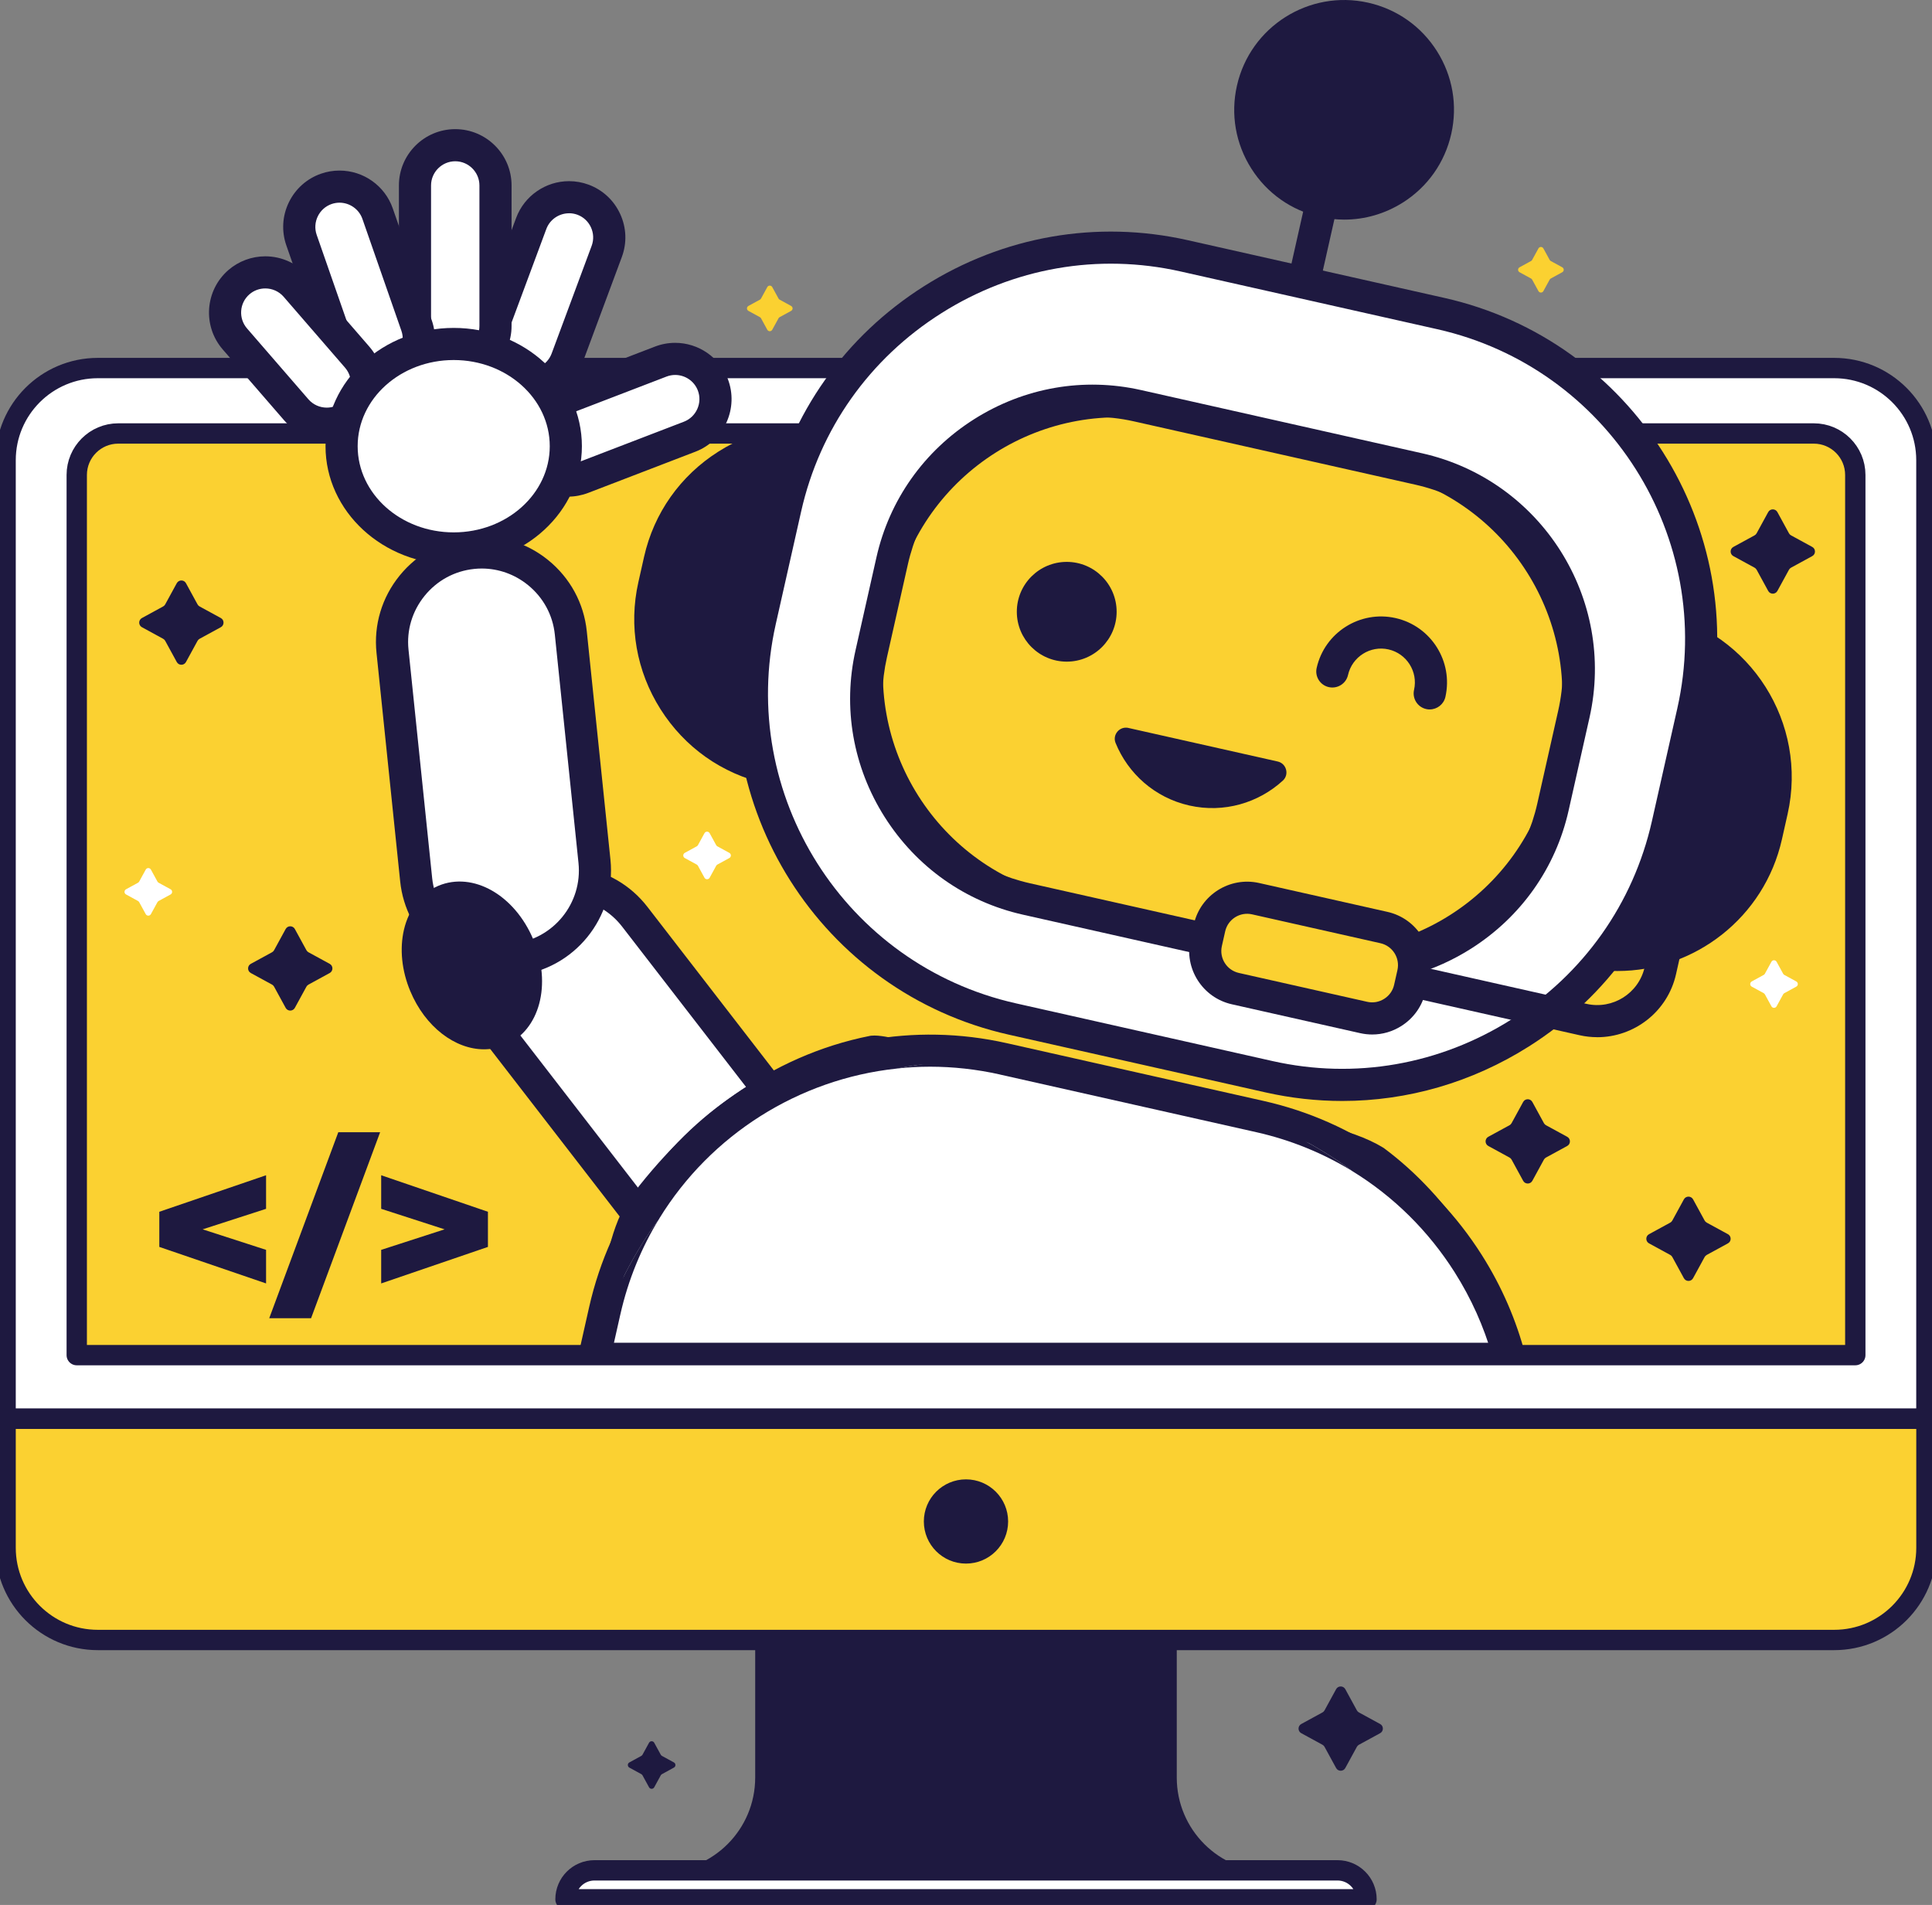
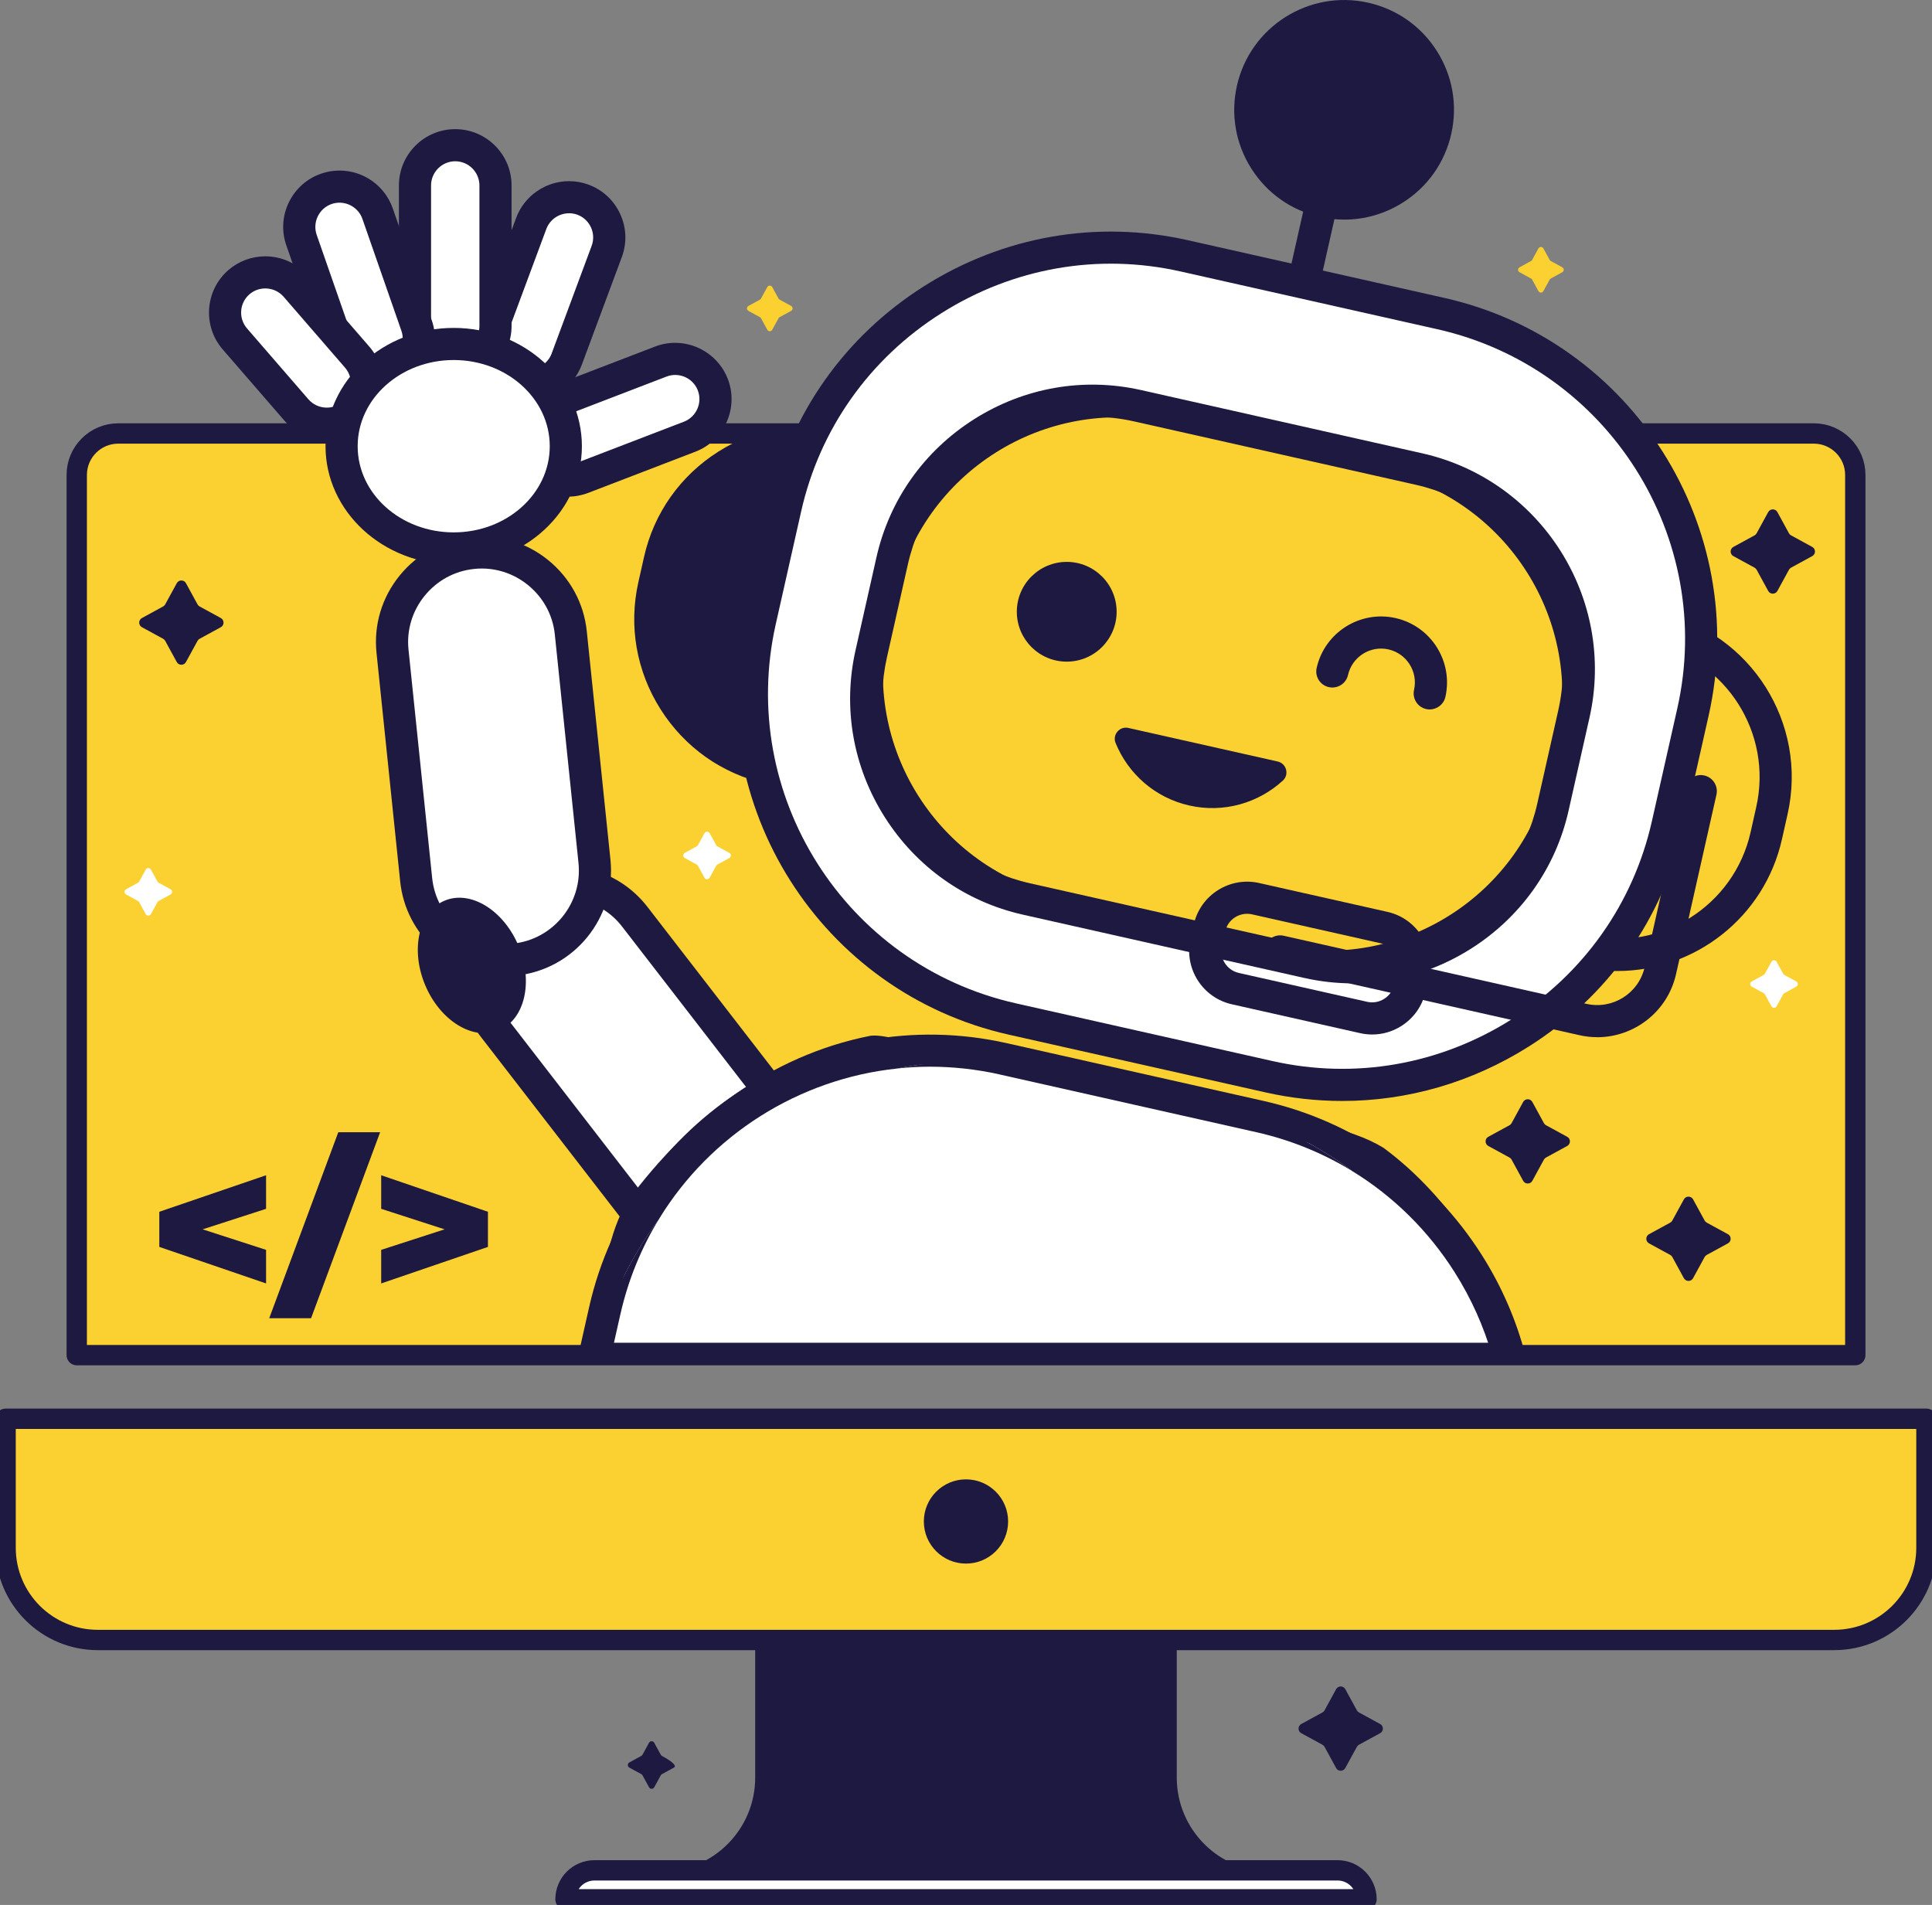
<svg xmlns="http://www.w3.org/2000/svg" width="285" height="281" viewBox="0 0 285 281" fill="none">
  <rect x="0" y="0" width="285" height="281" fill="#808080" stroke="none" />
  <g clip-path="url(#clip0_325_392)">
-     <path d="M284.174 67.889C284.174 60.383 278.084 54.291 270.568 54.291H14.432C6.921 54.291 0.826 60.377 0.826 67.889V209.28H284.174V67.889Z" fill="white" stroke="#1E1940" stroke-width="3" stroke-linejoin="round" />
    <path d="M187.489 276.096C179.813 276.096 173.591 269.878 173.591 262.207V239.387L142.497 237.637L111.403 239.387V262.207C111.403 269.878 105.181 276.096 97.505 276.096H95.27V279.008H189.719V276.096H187.484H187.489Z" fill="#1E1940" />
    <path d="M197.301 275.898H87.693C85.331 275.898 83.42 277.813 83.42 280.169H201.58C201.58 277.808 199.664 275.898 197.307 275.898H197.301Z" fill="white" stroke="#1E1940" stroke-width="3" stroke-linejoin="round" />
    <path d="M17.444 63.943H267.562C270.942 63.943 273.685 66.684 273.685 70.063V199.898H11.321V70.063C11.321 66.684 14.063 63.943 17.444 63.943Z" fill="#FBD131" stroke="#1E1940" stroke-width="3" stroke-linejoin="round" />
    <path d="M0.826 209.285V228.32C0.826 235.826 6.916 241.917 14.432 241.917H270.573C278.084 241.917 284.18 235.831 284.18 228.32V209.285H0.826Z" fill="#FBD131" stroke="#1E1940" stroke-width="3" stroke-linejoin="round" />
    <path d="M142.497 230.648C145.931 230.648 148.714 227.867 148.714 224.435C148.714 221.004 145.931 218.223 142.497 218.223C139.064 218.223 136.281 221.004 136.281 224.435C136.281 227.867 139.064 230.648 142.497 230.648Z" fill="#1E1940" />
    <path d="M190.127 53.758C189.956 53.758 189.78 53.741 189.604 53.697C188.326 53.411 187.522 52.14 187.814 50.863L193.397 26.067C193.684 24.79 194.956 23.987 196.233 24.279C197.511 24.565 198.314 25.836 198.023 27.113L192.439 51.909C192.191 53.009 191.211 53.758 190.127 53.758Z" fill="#1E1940" />
    <path d="M127.897 66.472L126.102 66.069C112.938 63.108 99.866 71.374 96.904 84.53C93.942 97.686 102.213 110.75 115.377 113.71L117.171 114.114C130.335 117.074 143.408 108.808 146.369 95.652C149.331 82.496 141.061 69.432 127.897 66.472Z" fill="#1E1940" />
    <path d="M123.991 117.459C122.184 117.459 120.356 117.261 118.528 116.849L112.978 115.599C106.519 114.147 101.002 110.251 97.439 104.621C93.877 98.992 92.715 92.339 94.168 85.884L95.011 82.131C96.465 75.676 100.363 70.162 105.996 66.602C111.623 63.041 118.286 61.88 124.745 63.333L130.295 64.582C143.676 67.592 152.117 80.92 149.105 94.298L148.262 98.051C145.663 109.596 135.372 117.459 123.996 117.459H123.991ZM119.569 112.226C130.4 114.664 141.198 107.835 143.637 97.011L144.479 93.258C146.919 82.433 140.085 71.642 129.255 69.204L123.704 67.955C118.484 66.783 113.094 67.719 108.534 70.602C103.975 73.486 100.815 77.949 99.642 83.165L98.799 86.918C97.626 92.141 98.568 97.522 101.448 102.079C104.333 106.635 108.799 109.794 114.019 110.966L119.569 112.215V112.226Z" fill="#1E1940" />
-     <path d="M242.506 92.243L240.712 91.84C227.548 88.88 214.475 97.145 211.513 110.301C208.551 123.457 216.822 136.522 229.986 139.482L231.78 139.885C244.944 142.845 258.017 134.58 260.978 121.424C263.94 108.268 255.67 95.203 242.506 92.243Z" fill="#1E1940" />
    <path d="M238.587 143.235C236.781 143.235 234.953 143.037 233.125 142.624L227.575 141.375C221.116 139.922 215.599 136.026 212.036 130.397C208.473 124.767 207.312 118.114 208.765 111.659L209.608 107.906C211.061 101.451 214.96 95.937 220.593 92.377C226.22 88.817 232.883 87.656 239.342 89.108L244.892 90.358C258.272 93.368 266.713 106.696 263.702 120.073L262.859 123.826C260.26 135.371 249.969 143.235 238.593 143.235H238.587ZM234.166 138.002C244.997 140.439 255.795 133.61 258.234 122.786L259.076 119.033C261.516 108.209 254.682 97.418 243.851 94.98L238.301 93.731C233.081 92.553 227.69 93.494 223.131 96.378C218.572 99.261 215.411 103.724 214.239 108.941L213.396 112.694C212.223 117.916 213.165 123.298 216.045 127.854C218.93 132.411 223.396 135.569 228.615 136.741L234.166 137.991V138.002Z" fill="#1E1940" />
    <path d="M209.59 45.59L177.632 38.404C149.491 32.077 121.546 49.746 115.214 77.869L112.798 88.601C106.467 116.725 124.147 144.653 152.288 150.98L184.246 158.166C212.386 164.494 240.332 146.825 246.663 118.701L249.079 107.969C255.411 79.846 237.731 51.918 209.59 45.59Z" fill="white" />
    <path d="M198.006 162.406C194.234 162.406 190.44 161.988 186.674 161.14L148.802 152.622C121.061 146.382 103.573 118.752 109.812 91.028L113.562 74.387C116.574 61.01 124.662 49.58 136.336 42.201C148.009 34.821 161.808 32.417 175.194 35.427L213.066 43.945C240.806 50.185 258.294 77.816 252.056 105.539L248.306 122.18C245.294 135.557 237.205 146.987 225.532 154.366C217.14 159.671 207.648 162.406 198.006 162.406ZM187.715 156.518C199.862 159.253 212.394 157.063 222.999 150.36C233.604 143.658 240.944 133.279 243.681 121.134L247.43 104.494C253.096 79.318 237.216 54.23 212.025 48.562L174.153 40.044C162 37.309 149.474 39.499 138.869 46.201C128.263 52.904 120.924 63.282 118.187 75.427L114.437 92.068C108.771 117.244 124.651 142.331 149.843 147.999L187.715 156.518Z" fill="#1E1940" />
    <path d="M204.511 68.103L172.58 60.923C153.628 56.662 134.807 68.561 130.543 87.502L129.603 91.679C125.339 110.62 137.246 129.429 156.198 133.69L188.129 140.87C207.082 145.132 225.902 133.232 230.167 114.291L231.107 110.114C235.371 91.174 223.464 72.365 204.511 68.103Z" fill="#FBD131" stroke="#1E1940" stroke-width="3" stroke-linejoin="round" />
    <path d="M199.542 145.056C197.153 145.056 194.752 144.791 192.368 144.252L150.9 134.925C142.42 133.021 135.179 127.898 130.499 120.513C125.824 113.128 124.299 104.389 126.204 95.92L129.288 82.218C131.193 73.743 136.319 66.507 143.709 61.83C151.098 57.158 159.842 55.633 168.316 57.538L209.784 66.865C227.355 70.816 238.428 88.315 234.474 105.869L231.391 119.572C229.486 128.046 224.359 135.282 216.97 139.96C211.656 143.317 205.643 145.05 199.537 145.05L199.542 145.056ZM161.158 61.478C155.938 61.478 150.795 62.958 146.252 65.83C139.931 69.825 135.554 76.016 133.924 83.252L130.84 96.955C129.211 104.191 130.516 111.658 134.513 117.976C138.511 124.293 144.705 128.668 151.946 130.297L193.414 139.624C200.66 141.253 208.127 139.949 214.448 135.954C220.769 131.959 225.147 125.768 226.776 118.532L229.86 104.829C233.241 89.823 223.77 74.861 208.754 71.487L167.287 62.16C165.255 61.703 163.201 61.478 161.158 61.478Z" fill="#1E1940" />
    <path d="M198.276 30.018C205.915 30.018 212.108 23.829 212.108 16.194C212.108 8.56 205.915 2.371 198.276 2.371C190.637 2.371 184.444 8.56 184.444 16.194C184.444 23.829 190.637 30.018 198.276 30.018Z" fill="#1E1940" />
    <path d="M198.309 32.396C197.114 32.396 195.914 32.264 194.719 31.994C190.495 31.042 186.894 28.511 184.582 24.851C182.269 21.198 181.515 16.861 182.467 12.64C184.428 3.929 193.111 -1.563 201.833 0.397C206.056 1.349 209.657 3.88 211.97 7.539C214.283 11.199 215.037 15.53 214.084 19.75C213.132 23.971 210.599 27.57 206.937 29.881C204.311 31.537 201.337 32.396 198.303 32.396H198.309ZM198.276 4.738C193.034 4.738 188.293 8.359 187.093 13.681C186.421 16.663 186.949 19.734 188.59 22.32C190.226 24.906 192.775 26.7 195.759 27.372C198.744 28.043 201.816 27.515 204.404 25.875C206.992 24.241 208.787 21.693 209.459 18.71C210.131 15.728 209.602 12.657 207.961 10.071C206.326 7.484 203.777 5.69 200.792 5.019C199.95 4.832 199.107 4.738 198.276 4.738Z" fill="#1E1940" />
    <path d="M157.359 97.6C161.424 97.6 164.721 94.305 164.721 90.242C164.721 86.179 161.424 82.885 157.359 82.885C153.293 82.885 149.997 86.179 149.997 90.242C149.997 94.305 153.293 97.6 157.359 97.6Z" fill="#1E1940" />
    <path d="M210.907 104.654C210.737 104.654 210.56 104.638 210.384 104.594C209.107 104.308 208.303 103.036 208.595 101.76C209.2 99.074 207.504 96.4 204.823 95.795C202.141 95.189 199.46 96.884 198.854 99.57C198.568 100.846 197.296 101.644 196.018 101.358C194.741 101.072 193.937 99.801 194.229 98.524C195.407 93.291 200.627 89.995 205.864 91.172C211.1 92.35 214.398 97.567 213.22 102.8C212.972 103.9 211.992 104.649 210.907 104.649V104.654Z" fill="#1E1940" />
    <path d="M166.466 107.378C165.172 107.086 164.065 108.368 164.566 109.596C166.4 114.102 170.337 117.674 175.452 118.824C180.562 119.974 185.65 118.433 189.24 115.148C190.22 114.251 189.769 112.617 188.475 112.33L166.466 107.383V107.378Z" fill="#1E1940" />
    <path d="M235.614 152.997C234.75 152.997 233.874 152.903 232.999 152.705L188.321 142.657C187.043 142.371 186.239 141.099 186.531 139.823C186.817 138.546 188.089 137.743 189.367 138.034L234.045 148.083C237.905 148.952 241.743 146.52 242.613 142.668L248.576 116.182C248.862 114.906 250.134 114.102 251.412 114.394C252.689 114.68 253.493 115.951 253.201 117.228L247.238 143.713C245.993 149.238 241.065 153.002 235.62 153.002L235.614 152.997Z" fill="#1E1940" />
-     <path d="M203.276 136.614L186.129 132.758C182.568 131.958 179.033 134.193 178.232 137.751L178.145 138.138C177.344 141.696 179.581 145.229 183.141 146.029L200.288 149.885C203.848 150.686 207.384 148.45 208.185 144.892L208.272 144.506C209.073 140.948 206.836 137.414 203.276 136.614Z" fill="#FBD131" stroke="#1E1940" stroke-width="3" stroke-linejoin="round" />
    <path d="M202.422 152.601C201.833 152.601 201.238 152.535 200.649 152.403L181.713 148.143C177.379 147.169 174.643 142.85 175.617 138.519L176.107 136.345C177.082 132.014 181.405 129.28 185.738 130.254L204.674 134.513C209.008 135.487 211.744 139.807 210.77 144.137L210.28 146.311C209.806 148.402 208.545 150.191 206.722 151.346C205.412 152.177 203.931 152.601 202.422 152.601ZM201.69 147.78C202.549 147.973 203.435 147.819 204.19 147.34C204.944 146.867 205.462 146.129 205.654 145.271L206.144 143.097C206.546 141.314 205.423 139.537 203.633 139.135L184.697 134.876C182.913 134.474 181.135 135.597 180.733 137.385L180.243 139.559C179.841 141.342 180.964 143.119 182.754 143.521L201.69 147.78Z" fill="#1E1940" />
    <path d="M93.645 135.234C89.182 129.459 80.879 128.393 75.101 132.854C69.322 137.314 68.255 145.611 72.719 151.387L93.441 178.201C97.904 183.977 106.207 185.042 111.986 180.582C117.764 176.122 118.831 167.824 114.368 162.049L93.645 135.234Z" fill="white" />
    <path d="M103.92 185.696C99.251 185.696 94.631 183.616 91.564 179.642L70.838 152.827C68.3 149.547 67.199 145.458 67.727 141.32C68.261 137.182 70.359 133.506 73.647 130.975C76.934 128.438 81.019 127.337 85.16 127.866C89.301 128.399 92.979 130.496 95.512 133.781L116.238 160.597C121.491 167.398 120.23 177.199 113.43 182.449C110.599 184.634 107.246 185.69 103.915 185.69L103.92 185.696ZM83.139 132.477C80.75 132.477 78.454 133.253 76.548 134.728C74.269 136.489 72.804 139.048 72.435 141.931C72.066 144.815 72.832 147.66 74.594 149.938L95.319 176.753C97.081 179.032 99.642 180.495 102.527 180.864C105.412 181.233 108.259 180.468 110.539 178.707C112.818 176.946 114.283 174.387 114.652 171.504C115.021 168.62 114.255 165.775 112.493 163.497L91.768 136.681C90.006 134.403 87.445 132.939 84.56 132.571C84.087 132.51 83.613 132.477 83.139 132.477Z" fill="#1E1940" />
    <path d="M84.205 93.347C83.453 86.089 76.956 80.814 69.693 81.565C62.43 82.317 57.152 88.81 57.904 96.068L61.395 129.769C62.147 137.028 68.644 142.302 75.906 141.551C83.169 140.8 88.447 134.307 87.695 127.048L84.205 93.347Z" fill="white" />
    <path d="M74.528 143.995C66.642 143.995 59.859 138.019 59.033 130.018L55.542 96.313C55.112 92.186 56.329 88.13 58.961 84.894C61.593 81.659 65.316 79.639 69.445 79.21C73.575 78.786 77.633 79.997 80.871 82.627C84.108 85.257 86.129 88.978 86.559 93.105L90.05 126.81C90.936 135.356 84.698 143.027 76.146 143.913C75.607 143.968 75.062 143.995 74.533 143.995H74.528ZM71.058 83.865C70.684 83.865 70.31 83.882 69.935 83.926C67.067 84.223 64.478 85.626 62.645 87.882C60.811 90.139 59.963 92.962 60.261 95.823L63.752 129.528C64.368 135.477 69.715 139.813 75.662 139.197C81.614 138.581 85.953 133.243 85.336 127.294L81.845 93.589C81.548 90.722 80.144 88.135 77.886 86.303C75.926 84.713 73.536 83.865 71.064 83.865H71.058Z" fill="#1E1940" />
    <path d="M73.604 151.983C77.412 150.394 78.708 144.822 76.5 139.539C74.292 134.255 69.415 131.261 65.607 132.85C61.799 134.44 60.502 140.012 62.711 145.295C64.919 150.578 69.796 153.573 73.604 151.983Z" fill="#1E1940" />
-     <path d="M71.406 154.786C67.127 154.786 62.733 151.49 60.52 146.201C59.259 143.191 58.934 139.972 59.589 137.144C60.305 134.078 62.16 131.712 64.688 130.656C69.781 128.532 75.932 132.026 78.685 138.618C81.438 145.211 79.604 152.034 74.511 154.164C73.503 154.582 72.452 154.786 71.4 154.786H71.406ZM67.788 134.783C67.347 134.783 66.923 134.865 66.521 135.03C65.013 135.663 64.424 137.298 64.209 138.217C63.779 140.06 64.033 142.305 64.897 144.374C66.571 148.375 70.139 150.857 72.694 149.789C75.249 148.722 75.992 144.44 74.318 140.44C72.909 137.067 70.15 134.777 67.793 134.777L67.788 134.783Z" fill="#1E1940" />
    <path d="M78.024 56.846C77.319 56.846 76.625 56.72 75.965 56.478C74.484 55.928 73.3 54.827 72.639 53.385C71.978 51.943 71.912 50.331 72.468 48.845L78.371 32.958C79.23 30.642 81.471 29.09 83.949 29.09C84.654 29.09 85.347 29.216 86.008 29.459C89.081 30.598 90.65 34.02 89.51 37.091L83.607 52.978C82.748 55.295 80.507 56.846 78.03 56.846H78.024Z" fill="white" />
    <path d="M83.943 31.455C84.356 31.455 84.769 31.527 85.177 31.675C87.016 32.358 87.963 34.421 87.28 36.259L81.377 52.146C80.843 53.582 79.472 54.474 78.024 54.474C77.611 54.474 77.198 54.402 76.791 54.254C74.952 53.571 74.004 51.508 74.687 49.67L80.59 33.783C81.124 32.347 82.495 31.461 83.943 31.461M83.943 26.723C80.48 26.723 77.347 28.896 76.141 32.138L70.238 48.024C69.467 50.099 69.55 52.355 70.48 54.375C71.406 56.394 73.063 57.93 75.139 58.7C76.064 59.041 77.033 59.217 78.024 59.217C81.487 59.217 84.621 57.044 85.826 53.802L91.729 37.916C92.5 35.841 92.418 33.585 91.487 31.565C90.562 29.546 88.904 28.01 86.829 27.24C85.904 26.899 84.934 26.723 83.943 26.723Z" fill="#1E1940" />
    <path d="M83.789 70.894C81.344 70.894 79.114 69.364 78.233 67.091C77.055 64.037 78.586 60.592 81.647 59.42L97.472 53.34C98.155 53.075 98.865 52.943 99.598 52.943C102.042 52.943 104.278 54.473 105.154 56.746C106.326 59.8 104.801 63.245 101.74 64.417L85.915 70.498C85.232 70.762 84.522 70.894 83.789 70.894Z" fill="white" />
    <path d="M99.598 55.31C101.035 55.31 102.395 56.18 102.94 57.594C103.645 59.426 102.72 61.501 100.892 62.205L85.067 68.286C84.648 68.446 84.219 68.523 83.795 68.523C82.358 68.523 80.998 67.653 80.452 66.239C79.748 64.407 80.673 62.332 82.501 61.628L98.326 55.547C98.744 55.387 99.174 55.31 99.598 55.31ZM99.598 50.572C98.579 50.572 97.577 50.759 96.624 51.123L80.799 57.203C78.729 57.996 77.094 59.553 76.191 61.584C75.287 63.614 75.227 65.87 76.025 67.939C77.253 71.126 80.37 73.261 83.789 73.261C84.808 73.261 85.81 73.074 86.763 72.71L102.588 66.63C106.866 64.984 109.008 60.169 107.362 55.894C106.134 52.707 103.017 50.572 99.598 50.572Z" fill="#1E1940" />
    <path d="M67.155 54.032C63.878 54.032 61.213 51.369 61.213 48.094V27.36C61.213 24.085 63.878 21.422 67.155 21.422C70.431 21.422 73.096 24.085 73.096 27.36V48.094C73.096 51.369 70.431 54.032 67.155 54.032Z" fill="white" />
    <path d="M67.155 23.789C69.12 23.789 70.723 25.396 70.723 27.355V48.09C70.723 50.054 69.115 51.656 67.155 51.656C65.195 51.656 63.587 50.049 63.587 48.09V27.355C63.587 25.39 65.195 23.789 67.155 23.789ZM67.155 19.051C62.574 19.051 58.846 22.776 58.846 27.355V48.09C58.846 52.668 62.574 56.393 67.155 56.393C71.736 56.393 75.464 52.668 75.464 48.09V27.355C75.464 22.776 71.736 19.051 67.155 19.051Z" fill="#1E1940" />
    <path d="M55.85 55.905C53.323 55.905 51.06 54.304 50.234 51.921L44.48 35.413C43.401 32.32 45.041 28.93 48.136 27.852C48.764 27.631 49.419 27.521 50.08 27.521C52.607 27.521 54.865 29.123 55.696 31.506L61.45 48.014C62.529 51.107 60.889 54.497 57.794 55.575C57.166 55.795 56.511 55.905 55.85 55.905Z" fill="white" />
    <path d="M50.08 29.898C51.555 29.898 52.948 30.823 53.461 32.292L59.215 48.801C59.859 50.655 58.873 52.697 57.017 53.346C56.632 53.478 56.241 53.544 55.85 53.544C54.374 53.544 52.981 52.62 52.469 51.15L46.715 34.642C46.071 32.787 47.057 30.746 48.912 30.096C49.298 29.964 49.689 29.898 50.08 29.898ZM50.08 25.16C49.149 25.16 48.235 25.314 47.354 25.622C45.262 26.349 43.577 27.857 42.608 29.854C41.639 31.852 41.512 34.108 42.239 36.199L47.993 52.708C49.154 56.042 52.31 58.282 55.85 58.282C56.781 58.282 57.695 58.128 58.576 57.82C60.668 57.093 62.353 55.591 63.322 53.588C64.291 51.591 64.418 49.334 63.691 47.243L57.937 30.735C56.775 27.4 53.62 25.16 50.08 25.16Z" fill="#1E1940" />
    <path d="M48.208 62.507C46.478 62.507 44.838 61.758 43.714 60.46L34.657 49.999C33.621 48.805 33.115 47.269 33.225 45.684C33.34 44.1 34.062 42.658 35.257 41.623C36.33 40.693 37.712 40.182 39.139 40.182C40.868 40.182 42.508 40.93 43.632 42.229L52.69 52.69C54.832 55.166 54.562 58.919 52.084 61.065C51.01 61.995 49.628 62.507 48.202 62.507H48.208Z" fill="white" />
    <path d="M39.139 42.548C40.141 42.548 41.137 42.967 41.842 43.776L50.9 54.237C52.183 55.722 52.023 57.984 50.537 59.266C49.865 59.85 49.033 60.13 48.202 60.13C47.2 60.13 46.203 59.712 45.498 58.903L36.435 48.442C35.152 46.956 35.312 44.695 36.798 43.413C37.47 42.829 38.302 42.548 39.133 42.548M39.133 37.81C37.134 37.81 35.202 38.531 33.698 39.83C30.235 42.829 29.855 48.084 32.856 51.546L41.919 62.007C43.494 63.828 45.79 64.874 48.208 64.874C50.206 64.874 52.133 64.158 53.642 62.854C57.106 59.855 57.486 54.6 54.485 51.139L45.421 40.678C43.846 38.856 41.55 37.81 39.133 37.81Z" fill="#1E1940" />
    <path d="M66.929 80.898C57.81 80.898 50.388 74.135 50.388 65.82C50.388 57.505 57.805 50.742 66.929 50.742C76.053 50.742 83.464 57.505 83.464 65.82C83.464 74.135 76.047 80.898 66.929 80.898Z" fill="white" />
    <path d="M66.929 53.109C74.753 53.109 81.097 58.799 81.097 65.821C81.097 72.843 74.753 78.532 66.929 78.532C59.104 78.532 52.761 72.843 52.761 65.821C52.761 58.799 59.104 53.109 66.929 53.109ZM66.929 48.371C56.5 48.371 48.02 56.196 48.02 65.821C48.02 75.445 56.5 83.27 66.929 83.27C77.358 83.27 85.838 75.445 85.838 65.821C85.838 56.196 77.358 48.371 66.929 48.371Z" fill="#1E1940" />
    <path d="M88.04 199.574H223.324C219.426 188.442 212.813 177.667 203.265 170.574C198.805 167.834 191.547 166.75 186.305 165.572L149.832 156.327C146.275 155.529 140.102 155.595 136.6 155.595C134.882 155.595 130.339 154.087 128.654 154.269C114.244 157.125 102.643 166.133 93.888 177.921C91.195 182.312 90.65 187.996 89.461 193.296L88.046 199.569L88.04 199.574Z" fill="white" stroke="#1E1940" stroke-width="3" stroke-linejoin="round" />
    <path d="M97.252 179.752C104.829 167.393 117.824 159.177 132.245 157.631C139.805 156.134 147.778 156.139 155.745 157.933L178.128 162.968C186.113 164.762 193.331 168.174 199.526 172.78C205.539 176.472 210.693 181.53 214.597 187.693C217.047 191.567 218.886 195.694 220.114 199.97H225.037C223.704 194.803 221.551 189.811 218.611 185.162C211.227 173.495 199.79 165.412 186.404 162.402L148.532 153.883C120.797 147.643 93.144 165.12 86.9 192.844L85.298 199.964H87.743C89.598 192.453 92.891 185.64 97.263 179.758L97.252 179.752Z" fill="#1E1940" />
    <path d="M147.48 158.5L185.353 167.018C190.435 168.163 195.198 170.122 199.526 172.774C193.331 168.174 186.113 164.756 178.128 162.962L155.745 157.927C147.778 156.133 139.805 156.122 132.245 157.625C133.88 157.449 135.526 157.35 137.195 157.35C140.587 157.35 144.033 157.724 147.48 158.494V158.5Z" fill="#1E1940" />
    <path d="M91.514 193.883C92.671 188.749 94.642 184.011 97.252 179.752C92.88 185.64 89.587 192.453 87.732 199.959H90.143L91.514 193.878V193.883Z" fill="#1E1940" />
-     <path d="M45.51 140.473L48.637 142.179C49.171 142.47 49.171 143.241 48.637 143.532L45.51 145.238C45.377 145.31 45.273 145.414 45.201 145.546L43.494 148.672C43.202 149.206 42.431 149.206 42.14 148.672L40.433 145.546C40.361 145.414 40.257 145.31 40.124 145.238L36.997 143.532C36.463 143.241 36.463 142.47 36.997 142.179L40.124 140.473C40.257 140.401 40.361 140.297 40.433 140.165L42.14 137.039C42.431 136.505 43.202 136.505 43.494 137.039L45.201 140.165C45.273 140.297 45.377 140.401 45.51 140.473Z" fill="#1E1940" />
    <path d="M251.77 180.352L254.897 182.058C255.431 182.349 255.431 183.12 254.897 183.411L251.77 185.117C251.637 185.189 251.533 185.293 251.461 185.425L249.754 188.551C249.462 189.085 248.691 189.085 248.4 188.551L246.693 185.425C246.621 185.293 246.517 185.189 246.384 185.117L243.257 183.411C242.723 183.12 242.723 182.349 243.257 182.058L246.384 180.352C246.517 180.28 246.621 180.176 246.693 180.044L248.4 176.918C248.691 176.384 249.462 176.384 249.754 176.918L251.461 180.044C251.533 180.176 251.637 180.28 251.77 180.352Z" fill="#1E1940" />
    <path d="M200.467 252.606L203.595 254.312C204.129 254.603 204.129 255.374 203.595 255.665L200.467 257.371C200.335 257.443 200.231 257.547 200.159 257.679L198.452 260.805C198.16 261.339 197.389 261.339 197.098 260.805L195.391 257.679C195.319 257.547 195.214 257.443 195.082 257.371L191.955 255.665C191.421 255.374 191.421 254.603 191.955 254.312L195.082 252.606C195.214 252.534 195.319 252.43 195.391 252.297L197.098 249.172C197.389 248.638 198.16 248.638 198.452 249.172L200.159 252.297C200.231 252.43 200.335 252.534 200.467 252.606Z" fill="#1E1940" />
    <path d="M29.448 89.461L32.575 91.167C33.109 91.459 33.109 92.229 32.575 92.521L29.448 94.227C29.316 94.298 29.211 94.403 29.139 94.535L27.432 97.66C27.14 98.194 26.37 98.194 26.078 97.66L24.371 94.535C24.299 94.403 24.195 94.298 24.062 94.227L20.935 92.521C20.401 92.229 20.401 91.459 20.935 91.167L24.062 89.461C24.195 89.39 24.299 89.285 24.371 89.153L26.078 86.027C26.37 85.493 27.14 85.493 27.432 86.027L29.139 89.153C29.211 89.285 29.316 89.39 29.448 89.461Z" fill="#1E1940" />
    <path d="M228.059 165.985L231.187 167.69C231.721 167.982 231.721 168.752 231.187 169.044L228.059 170.75C227.927 170.822 227.823 170.926 227.751 171.058L226.044 174.184C225.752 174.718 224.981 174.718 224.69 174.184L222.983 171.058C222.911 170.926 222.806 170.822 222.674 170.75L219.547 169.044C219.013 168.752 219.013 167.982 219.547 167.69L222.674 165.985C222.806 165.913 222.911 165.808 222.983 165.676L224.69 162.551C224.981 162.017 225.752 162.017 226.044 162.551L227.751 165.676C227.823 165.808 227.927 165.913 228.059 165.985Z" fill="#1E1940" />
-     <path d="M97.648 259.016L99.41 259.979C99.713 260.144 99.713 260.578 99.41 260.743L97.648 261.706C97.577 261.745 97.516 261.806 97.472 261.883L96.509 263.644C96.344 263.946 95.909 263.946 95.743 263.644L94.78 261.883C94.741 261.811 94.681 261.751 94.603 261.706L92.841 260.743C92.539 260.578 92.539 260.144 92.841 259.979L94.603 259.016C94.675 258.977 94.736 258.917 94.78 258.839L95.743 257.079C95.909 256.776 96.344 256.776 96.509 257.079L97.472 258.839C97.511 258.911 97.571 258.972 97.648 259.016Z" fill="#1E1940" />
+     <path d="M97.648 259.016C99.713 260.144 99.713 260.578 99.41 260.743L97.648 261.706C97.577 261.745 97.516 261.806 97.472 261.883L96.509 263.644C96.344 263.946 95.909 263.946 95.743 263.644L94.78 261.883C94.741 261.811 94.681 261.751 94.603 261.706L92.841 260.743C92.539 260.578 92.539 260.144 92.841 259.979L94.603 259.016C94.675 258.977 94.736 258.917 94.78 258.839L95.743 257.079C95.909 256.776 96.344 256.776 96.509 257.079L97.472 258.839C97.511 258.911 97.571 258.972 97.648 259.016Z" fill="#1E1940" />
    <path d="M105.825 124.844L107.587 125.807C107.89 125.972 107.89 126.407 107.587 126.572L105.825 127.535C105.754 127.573 105.693 127.634 105.649 127.711L104.686 129.472C104.52 129.774 104.085 129.774 103.92 129.472L102.957 127.711C102.918 127.639 102.857 127.579 102.78 127.535L101.018 126.572C100.716 126.407 100.716 125.972 101.018 125.807L102.78 124.844C102.852 124.805 102.913 124.745 102.957 124.668L103.92 122.907C104.085 122.604 104.52 122.604 104.686 122.907L105.649 124.668C105.688 124.739 105.748 124.8 105.825 124.844Z" fill="white" />
    <path d="M23.402 130.215L25.164 131.178C25.466 131.343 25.466 131.778 25.164 131.943L23.402 132.906C23.33 132.944 23.27 133.005 23.226 133.082L22.262 134.843C22.097 135.145 21.662 135.145 21.497 134.843L20.533 133.082C20.494 133.01 20.434 132.95 20.357 132.906L18.595 131.943C18.292 131.778 18.292 131.343 18.595 131.178L20.357 130.215C20.428 130.176 20.489 130.116 20.533 130.039L21.497 128.278C21.662 127.975 22.097 127.975 22.262 128.278L23.226 130.039C23.264 130.11 23.325 130.171 23.402 130.215Z" fill="white" />
    <path d="M263.217 143.812L264.979 144.775C265.282 144.941 265.282 145.375 264.979 145.54L263.217 146.503C263.146 146.542 263.085 146.602 263.041 146.679L262.077 148.44C261.912 148.743 261.477 148.743 261.312 148.44L260.348 146.679C260.31 146.608 260.249 146.547 260.172 146.503L258.41 145.54C258.107 145.375 258.107 144.941 258.41 144.775L260.172 143.812C260.244 143.774 260.304 143.713 260.348 143.636L261.312 141.875C261.477 141.573 261.912 141.573 262.077 141.875L263.041 143.636C263.079 143.708 263.14 143.768 263.217 143.812Z" fill="white" />
    <path d="M264.208 78.973L267.336 80.679C267.87 80.97 267.87 81.741 267.336 82.032L264.208 83.738C264.076 83.81 263.971 83.914 263.9 84.046L262.193 87.172C261.901 87.706 261.13 87.706 260.838 87.172L259.131 84.046C259.06 83.914 258.955 83.81 258.823 83.738L255.696 82.032C255.161 81.741 255.161 80.97 255.696 80.679L258.823 78.973C258.955 78.901 259.06 78.797 259.131 78.665L260.838 75.539C261.13 75.005 261.901 75.005 262.193 75.539L263.9 78.665C263.971 78.797 264.076 78.901 264.208 78.973Z" fill="#1E1940" />
    <path d="M115.01 44.204L116.7 45.129C116.992 45.288 116.992 45.701 116.7 45.86L115.01 46.785C114.938 46.824 114.883 46.879 114.845 46.95L113.92 48.639C113.76 48.931 113.347 48.931 113.187 48.639L112.262 46.95C112.224 46.879 112.169 46.824 112.097 46.785L110.407 45.86C110.115 45.701 110.115 45.288 110.407 45.129L112.097 44.204C112.169 44.166 112.224 44.111 112.262 44.039L113.187 42.35C113.347 42.058 113.76 42.058 113.92 42.35L114.845 44.039C114.883 44.111 114.938 44.166 115.01 44.204Z" fill="#FBD131" />
    <path d="M228.764 38.503L230.455 39.427C230.747 39.587 230.747 40 230.455 40.159L228.764 41.084C228.693 41.122 228.638 41.177 228.599 41.249L227.674 42.938C227.514 43.23 227.101 43.23 226.942 42.938L226.017 41.249C225.978 41.177 225.923 41.122 225.851 41.084L224.161 40.159C223.869 40 223.869 39.587 224.161 39.427L225.851 38.503C225.923 38.464 225.978 38.409 226.017 38.338L226.942 36.648C227.101 36.357 227.514 36.357 227.674 36.648L228.599 38.338C228.638 38.409 228.693 38.464 228.764 38.503Z" fill="#FBD131" />
    <path d="M39.249 178.316L29.894 181.342L39.249 184.369V189.322L23.501 183.934V178.751L39.249 173.363V178.316Z" fill="#1E1940" />
    <path d="M49.904 167.014H56.076L45.889 194.451H39.717L49.904 167.014Z" fill="#1E1940" />
    <path d="M71.978 178.751V183.934L56.23 189.322V184.369L65.585 181.342L56.23 178.316V173.363L71.978 178.751Z" fill="#1E1940" />
  </g>
  <defs>
    <clipPath id="clip0_325_392">
      <rect width="285" height="281" fill="white" />
    </clipPath>
  </defs>
</svg>